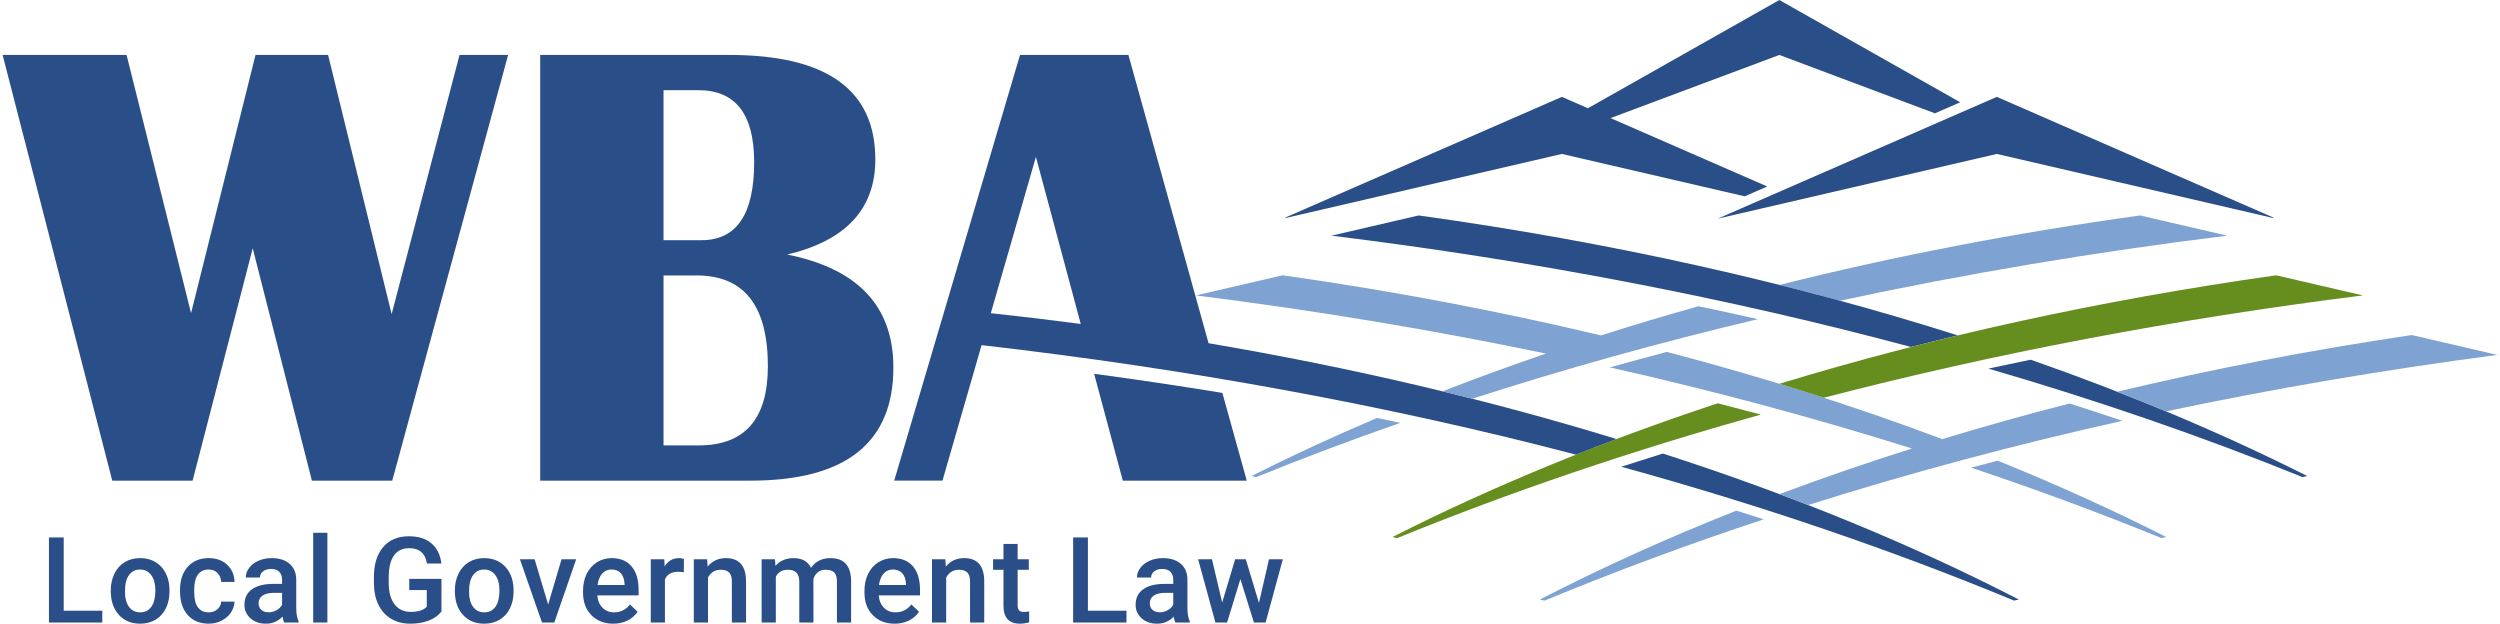
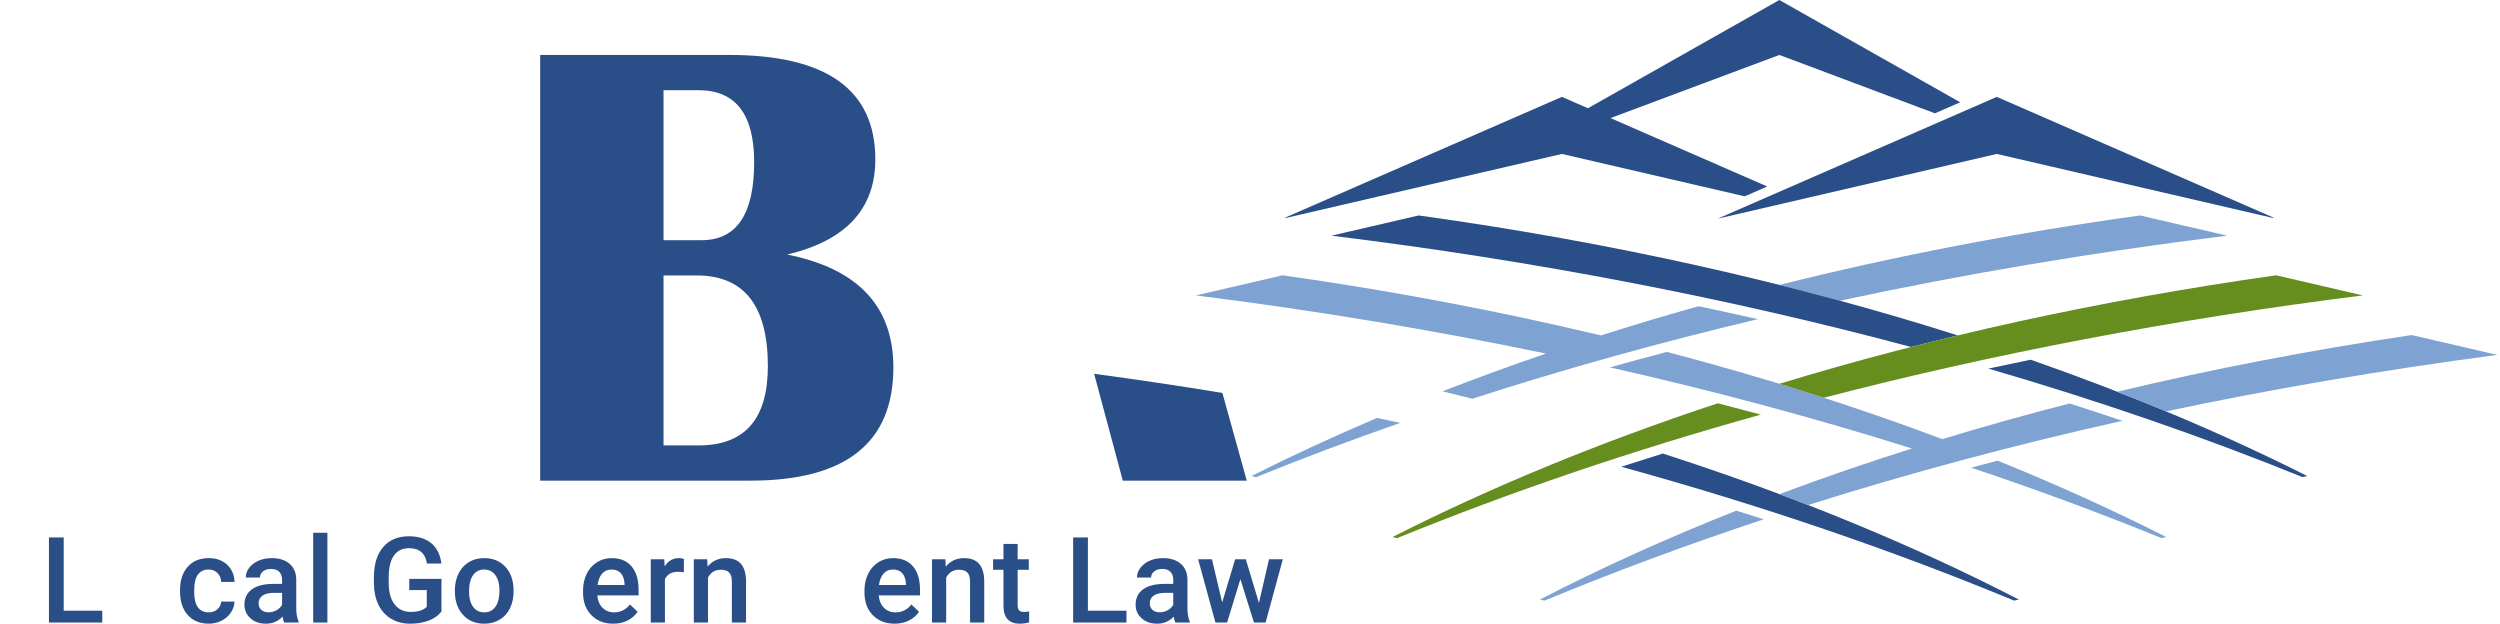
<svg xmlns="http://www.w3.org/2000/svg" width="477" height="119" viewBox="0 0 477 119" fill="none">
  <g clip-path="url(#clip0_1164_889)">
    <path d="M12.155 116.525H19.515V118.778H9.338V102.543H12.155V116.525Z" fill="#2A4F88" />
-     <path d="M21.137 112.633C21.137 111.451 21.371 110.385 21.838 109.437C22.306 108.489 22.963 107.761 23.809 107.251C24.656 106.742 25.628 106.489 26.727 106.489C28.352 106.489 29.673 107.013 30.685 108.061C31.698 109.109 32.246 110.499 32.327 112.231L32.339 112.867C32.339 114.057 32.11 115.12 31.654 116.056C31.198 116.992 30.544 117.717 29.694 118.23C28.844 118.742 27.863 119 26.749 119C25.049 119 23.689 118.435 22.668 117.297C21.647 116.167 21.137 114.655 21.137 112.767V112.633ZM23.843 112.868C23.843 114.11 24.099 115.079 24.611 115.782C25.124 116.484 25.836 116.837 26.75 116.837C27.663 116.837 28.373 116.48 28.882 115.766C29.391 115.052 29.645 114.008 29.645 112.633C29.645 111.414 29.384 110.448 28.86 109.735C28.337 109.022 27.626 108.664 26.728 108.664C25.845 108.664 25.143 109.013 24.624 109.716C24.104 110.419 23.844 111.47 23.844 112.868H23.843Z" fill="#2A4F88" />
    <path d="M39.805 116.837C40.48 116.837 41.041 116.64 41.486 116.246C41.931 115.851 42.169 115.365 42.199 114.785H44.749C44.72 115.536 44.485 116.238 44.047 116.884C43.609 117.539 43.015 118.051 42.266 118.43C41.517 118.81 40.707 118.999 39.839 118.999C38.154 118.999 36.817 118.452 35.831 117.36C34.844 116.268 34.35 114.758 34.35 112.833V112.554C34.35 110.718 34.84 109.246 35.819 108.142C36.799 107.039 38.135 106.488 39.827 106.488C41.26 106.488 42.427 106.904 43.329 107.74C44.231 108.576 44.705 109.677 44.749 111.037H42.199C42.17 110.346 41.934 109.777 41.492 109.331C41.05 108.885 40.488 108.662 39.805 108.662C38.929 108.662 38.253 108.978 37.778 109.614C37.303 110.249 37.061 111.216 37.054 112.509V112.944C37.054 114.252 37.291 115.23 37.762 115.869C38.233 116.516 38.914 116.836 39.806 116.836L39.805 116.837Z" fill="#2A4F88" />
    <path d="M54.219 118.777C54.1 118.547 53.996 118.171 53.907 117.651C53.046 118.551 51.992 119.001 50.745 119.001C49.535 119.001 48.547 118.655 47.783 117.964C47.018 117.273 46.637 116.418 46.637 115.4C46.637 114.113 47.114 113.125 48.068 112.438C49.021 111.754 50.385 111.408 52.16 111.408H53.819V110.616C53.819 109.992 53.645 109.49 53.296 109.115C52.947 108.739 52.417 108.554 51.704 108.554C51.088 108.554 50.583 108.706 50.19 109.014C49.797 109.323 49.599 109.717 49.599 110.193H46.894C46.894 109.531 47.113 108.91 47.551 108.334C47.989 107.758 48.585 107.308 49.338 106.981C50.09 106.654 50.932 106.49 51.859 106.49C53.27 106.49 54.394 106.843 55.233 107.553C56.072 108.263 56.502 109.263 56.525 110.549V115.991C56.525 117.076 56.677 117.942 56.981 118.588V118.777H54.219ZM51.246 116.826C51.78 116.826 52.283 116.695 52.755 116.435C53.227 116.175 53.58 115.825 53.818 115.387V113.113H52.359C51.357 113.113 50.603 113.288 50.099 113.637C49.595 113.986 49.342 114.48 49.342 115.12C49.342 115.64 49.514 116.056 49.859 116.361C50.204 116.673 50.667 116.826 51.246 116.826Z" fill="#2A4F88" />
    <path d="M62.466 118.778H59.76V101.651H62.466V118.778Z" fill="#2A4F88" />
    <path d="M84.233 116.67C83.647 117.436 82.834 118.016 81.795 118.409C80.756 118.803 79.575 119 78.254 119C76.896 119 75.693 118.692 74.646 118.074C73.6 117.457 72.792 116.573 72.225 115.425C71.657 114.277 71.362 112.938 71.34 111.407V110.136C71.34 107.683 71.926 105.765 73.099 104.387C74.272 103.008 75.909 102.32 78.01 102.32C79.813 102.32 81.246 102.767 82.308 103.662C83.369 104.558 84.008 105.848 84.223 107.527H81.461C81.15 105.573 80.017 104.595 78.065 104.595C76.803 104.595 75.844 105.048 75.187 105.958C74.529 106.869 74.19 108.203 74.168 109.965V111.211C74.168 112.965 74.537 114.325 75.275 115.295C76.014 116.265 77.04 116.749 78.354 116.749C79.794 116.749 80.819 116.421 81.427 115.767V112.589H78.087V110.448H84.233V116.67Z" fill="#2A4F88" />
    <path d="M86.789 112.633C86.789 111.451 87.023 110.385 87.491 109.437C87.958 108.489 88.616 107.761 89.462 107.251C90.308 106.742 91.281 106.489 92.379 106.489C94.005 106.489 95.325 107.013 96.337 108.061C97.351 109.109 97.899 110.499 97.98 112.231L97.991 112.867C97.991 114.057 97.763 115.12 97.306 116.056C96.85 116.992 96.197 117.717 95.347 118.23C94.497 118.742 93.515 119 92.401 119C90.701 119 89.341 118.435 88.32 117.297C87.299 116.167 86.789 114.655 86.789 112.767V112.633ZM89.495 112.868C89.495 114.11 89.751 115.079 90.264 115.782C90.776 116.484 91.489 116.837 92.402 116.837C93.315 116.837 94.025 116.48 94.534 115.766C95.043 115.052 95.298 114.008 95.298 112.633C95.298 111.414 95.036 110.448 94.513 109.735C93.99 109.022 93.278 108.664 92.38 108.664C91.497 108.664 90.795 109.013 90.276 109.716C89.757 110.419 89.497 111.47 89.497 112.868H89.495Z" fill="#2A4F88" />
-     <path d="M104.589 115.343L107.139 106.713H109.934L105.758 118.777H103.409L99.199 106.713H102.005L104.589 115.343Z" fill="#2A4F88" />
    <path d="M117.01 119C115.295 119 113.905 118.457 112.84 117.376C111.775 116.294 111.242 114.856 111.242 113.057V112.722C111.242 111.518 111.475 110.44 111.938 109.493C112.402 108.545 113.054 107.809 113.892 107.282C114.731 106.754 115.667 106.49 116.698 106.49C118.339 106.49 119.606 107.014 120.501 108.062C121.395 109.11 121.843 110.593 121.843 112.51V113.603H113.97C114.051 114.599 114.383 115.386 114.966 115.967C115.549 116.548 116.282 116.837 117.166 116.837C118.406 116.837 119.415 116.335 120.195 115.331L121.654 116.725C121.171 117.446 120.527 118.008 119.721 118.401C118.916 118.799 118.012 119 117.01 119ZM116.687 108.664C115.945 108.664 115.345 108.924 114.889 109.445C114.433 109.965 114.141 110.69 114.014 111.619H119.17V111.418C119.11 110.511 118.87 109.824 118.446 109.359C118.023 108.895 117.437 108.664 116.687 108.664Z" fill="#2A4F88" />
    <path d="M130.478 109.188C130.122 109.129 129.754 109.099 129.376 109.099C128.135 109.099 127.301 109.575 126.87 110.526V118.778H124.164V106.713H126.747L126.814 108.063C127.468 107.015 128.373 106.491 129.531 106.491C129.918 106.491 130.237 106.543 130.489 106.647L130.478 109.188Z" fill="#2A4F88" />
    <path d="M134.928 106.713L135.006 108.107C135.897 107.029 137.066 106.49 138.514 106.49C141.023 106.49 142.3 107.929 142.345 110.805V118.777H139.639V110.961C139.639 110.195 139.474 109.627 139.143 109.259C138.812 108.891 138.272 108.709 137.523 108.709C136.432 108.709 135.619 109.203 135.085 110.192V118.777H132.379V106.712H134.929L134.928 106.713Z" fill="#2A4F88" />
-     <path d="M147.871 106.713L147.95 107.973C148.796 106.985 149.954 106.49 151.424 106.49C153.035 106.49 154.138 107.107 154.732 108.341C155.607 107.107 156.84 106.49 158.428 106.49C159.757 106.49 160.746 106.858 161.396 107.594C162.045 108.33 162.378 109.415 162.392 110.85V118.777H159.686V110.928C159.686 110.162 159.519 109.602 159.185 109.245C158.85 108.888 158.298 108.71 157.525 108.71C156.91 108.71 156.406 108.873 156.016 109.204C155.626 109.535 155.353 109.97 155.197 110.506L155.209 118.778H152.503V110.839C152.466 109.42 151.742 108.71 150.332 108.71C149.247 108.71 148.479 109.152 148.026 110.037V118.778H145.32V106.714H147.87L147.871 106.713Z" fill="#2A4F88" />
    <path d="M170.705 119C168.99 119 167.6 118.457 166.536 117.376C165.47 116.294 164.938 114.856 164.938 113.057V112.722C164.938 111.518 165.17 110.44 165.634 109.493C166.097 108.545 166.749 107.809 167.588 107.282C168.426 106.754 169.362 106.49 170.394 106.49C172.034 106.49 173.302 107.014 174.196 108.062C175.09 109.11 175.538 110.593 175.538 112.51V113.603H167.665C167.746 114.599 168.079 115.386 168.661 115.967C169.244 116.548 169.977 116.837 170.861 116.837C172.101 116.837 173.111 116.335 173.89 115.331L175.349 116.725C174.866 117.446 174.222 118.008 173.417 118.401C172.611 118.799 171.707 119 170.705 119ZM170.382 108.664C169.64 108.664 169.04 108.924 168.584 109.445C168.128 109.965 167.836 110.69 167.709 111.619H172.865V111.418C172.806 110.511 172.565 109.824 172.142 109.359C171.719 108.895 171.132 108.664 170.382 108.664Z" fill="#2A4F88" />
    <path d="M180.375 106.713L180.454 108.107C181.344 107.029 182.513 106.49 183.961 106.49C186.471 106.49 187.748 107.929 187.792 110.805V118.777H185.086V110.961C185.086 110.195 184.921 109.627 184.59 109.259C184.26 108.891 183.719 108.709 182.971 108.709C181.88 108.709 181.067 109.203 180.532 110.192V118.777H177.826V106.712H180.376L180.375 106.713Z" fill="#2A4F88" />
    <path d="M194.166 103.781V106.714H196.293V108.721H194.166V115.455C194.166 115.915 194.256 116.25 194.439 116.451C194.621 116.659 194.945 116.759 195.413 116.759C195.725 116.759 196.041 116.722 196.36 116.647V118.744C195.744 118.915 195.15 119 194.579 119C192.5 119 191.461 117.852 191.461 115.555V108.721H189.479V106.714H191.461V103.781H194.167H194.166Z" fill="#2A4F88" />
    <path d="M207.571 116.525H214.931V118.778H204.754V102.543H207.571V116.525Z" fill="#2A4F88" />
    <path d="M224.256 118.777C224.137 118.547 224.033 118.171 223.944 117.651C223.083 118.551 222.029 119.001 220.782 119.001C219.572 119.001 218.584 118.655 217.82 117.964C217.056 117.273 216.674 116.418 216.674 115.4C216.674 114.113 217.151 113.125 218.105 112.438C219.059 111.754 220.422 111.408 222.197 111.408H223.856V110.616C223.856 109.992 223.682 109.49 223.333 109.115C222.985 108.739 222.454 108.554 221.741 108.554C221.125 108.554 220.62 108.706 220.227 109.014C219.834 109.323 219.637 109.717 219.637 110.193H216.931C216.931 109.531 217.15 108.91 217.588 108.334C218.026 107.758 218.622 107.308 219.375 106.981C220.128 106.654 220.969 106.49 221.897 106.49C223.307 106.49 224.431 106.843 225.27 107.553C226.109 108.263 226.539 109.263 226.562 110.549V115.991C226.562 117.076 226.714 117.942 227.018 118.588V118.777H224.256ZM221.283 116.826C221.817 116.826 222.32 116.695 222.792 116.435C223.264 116.175 223.617 115.825 223.855 115.387V113.113H222.396C221.394 113.113 220.64 113.288 220.136 113.637C219.632 113.986 219.379 114.48 219.379 115.12C219.379 115.64 219.552 116.056 219.896 116.361C220.241 116.673 220.704 116.826 221.283 116.826Z" fill="#2A4F88" />
    <path d="M240.208 115.042L242.123 106.714H244.762L241.477 118.778H239.25L236.667 110.494L234.129 118.778H231.902L228.605 106.714H231.244L233.193 114.954L235.664 106.714H237.702L240.208 115.042Z" fill="#2A4F88" />
    <path d="M380.991 18.482L327.727 41.724L380.991 29.371L433.763 41.609L433.785 41.518L380.991 18.482Z" fill="#2A4F88" />
    <path d="M337.191 35.581L307.284 22.532L339.498 10.486L369.186 21.621L374.01 19.516L339.498 0L302.976 20.652L298.004 18.482L245.209 41.518L245.231 41.609L298.004 29.371L332.885 37.46L337.191 35.581Z" fill="#2A4F88" />
    <path d="M262.732 79.747C254.436 83.272 246.442 86.969 238.775 90.829L239.671 91.038C248.575 87.424 257.751 83.971 267.179 80.684C265.7 80.368 264.217 80.055 262.732 79.747Z" fill="#7EA2D1" />
    <path d="M351.059 57.378C374.774 52.28 399.463 48.102 424.957 44.967L408.323 41.108C384.362 44.428 361.357 48.895 339.523 54.36C343.408 55.333 347.25 56.342 351.058 57.378H351.059Z" fill="#7EA2D1" />
    <path d="M387.45 68.63C384.748 69.182 382.058 69.749 379.377 70.326C400.451 76.468 420.495 83.394 439.325 91.036L440.22 90.828C424.015 82.668 406.353 75.234 387.45 68.63Z" fill="#2A4F88" />
    <path d="M413.261 78.493C433.636 74.186 454.739 70.566 476.5 67.718L460.159 63.928C440.736 66.805 421.963 70.438 403.957 74.745C407.096 75.972 410.2 77.219 413.261 78.493Z" fill="#7EA2D1" />
    <path d="M373.541 63.997C342.063 53.989 307.482 46.208 270.673 41.108L254.039 44.967C292.981 49.756 330.075 56.944 364.618 66.202C367.57 65.448 370.545 64.715 373.541 63.998V63.997Z" fill="#2A4F88" />
    <path d="M381.165 87.9C380.875 87.975 380.582 88.048 380.291 88.124C378.888 88.488 377.49 88.856 376.094 89.229C388.636 93.427 400.758 97.914 412.418 102.675L413.317 102.467C403.161 97.317 392.423 92.453 381.164 87.901L381.165 87.9Z" fill="#7EA2D1" />
    <path d="M331.295 97.431C318.066 102.671 305.541 108.336 293.809 114.39L294.705 114.597C308.063 109.061 322.014 103.881 336.511 99.086C334.778 98.529 333.041 97.975 331.295 97.431H331.295Z" fill="#7EA2D1" />
    <path d="M208.758 71.318L214.231 91.706H237.883L233.229 74.969C225.165 73.647 217.008 72.427 208.758 71.318Z" fill="#2A4F88" />
-     <path d="M74.724 59.931L62.6 10.483H48.755L36.453 59.752L24.152 10.483H0.5L21.419 91.706H36.75L48.219 47.375L59.511 91.706H74.842L96.949 10.483H87.679L74.724 59.931Z" fill="#2A4F88" />
    <path d="M150.193 48.566C161.405 45.908 167.011 39.858 167.011 30.417C167.011 17.128 157.72 10.483 139.14 10.483H103.068V91.706H143.181C161.365 91.706 170.457 84.506 170.457 70.106C170.457 58.443 163.703 51.264 150.193 48.566ZM126.601 17.207H133.257C140.348 17.207 143.894 21.789 143.894 30.953C143.894 40.87 140.546 45.828 133.851 45.828H126.601V17.207ZM133.317 84.982H126.602V52.553H132.901C141.973 52.553 146.51 58.325 146.51 69.868C146.51 79.945 142.113 84.982 133.317 84.982Z" fill="#2A4F88" />
    <path d="M327.75 76.947C305.301 84.361 284.497 92.922 265.676 102.467L266.575 102.675C288.207 93.841 311.426 85.945 335.979 79.105C333.25 78.373 330.508 77.653 327.749 76.947H327.75Z" fill="#658E1E" />
-     <path d="M308.422 83.77C284.132 76.319 258.055 70.144 230.595 65.489L215.302 10.482H194.621L170.613 91.705H179.824L187.286 65.852C227.253 70.44 265.293 77.465 300.704 86.752C303.251 85.742 305.824 84.748 308.423 83.77H308.422ZM189.046 59.756L197.652 29.941L206.208 61.812C200.537 61.061 194.816 60.376 189.046 59.756Z" fill="#2A4F88" />
    <path d="M324.089 58.431C317.76 60.201 311.544 62.059 305.444 64C286.042 59.36 265.75 55.501 244.714 52.527L228.164 56.366C251.146 59.245 273.448 62.977 294.964 67.464C288.233 69.765 281.645 72.163 275.229 74.667C277.133 75.13 279.027 75.601 280.913 76.08C298.326 70.45 316.519 65.369 335.402 60.898C331.653 60.05 327.882 59.227 324.089 58.429V58.431Z" fill="#7EA2D1" />
    <path d="M317.272 86.536C314.607 87.364 311.957 88.203 309.324 89.057C335.942 96.383 361.016 104.951 384.289 114.595L385.186 114.388C364.788 103.866 342.003 94.51 317.272 86.536Z" fill="#2A4F88" />
    <path d="M394.873 76.984C386.592 79.103 378.499 81.377 370.581 83.783C354.047 77.56 336.49 71.983 318.034 67.144C314.383 68.104 310.757 69.089 307.158 70.097C327.147 74.6 346.39 79.784 364.796 85.574C356.133 88.313 347.696 91.214 339.516 94.278C341.348 94.965 343.166 95.66 344.972 96.362C364.098 90.32 384.119 84.934 404.954 80.29C401.622 79.167 398.259 78.065 394.872 76.985L394.873 76.984Z" fill="#7EA2D1" />
    <path d="M347.957 75.893C380.259 67.495 414.72 60.89 450.834 56.366L434.284 52.527C400.571 57.292 368.752 64.311 339.494 73.229C342.342 74.098 345.159 74.988 347.957 75.893Z" fill="#658E1E" />
  </g>
  <defs>
    <clipPath id="clip0_1164_889">
      <rect width="476" height="119" fill="white" transform="translate(0.5)" />
    </clipPath>
  </defs>
</svg>